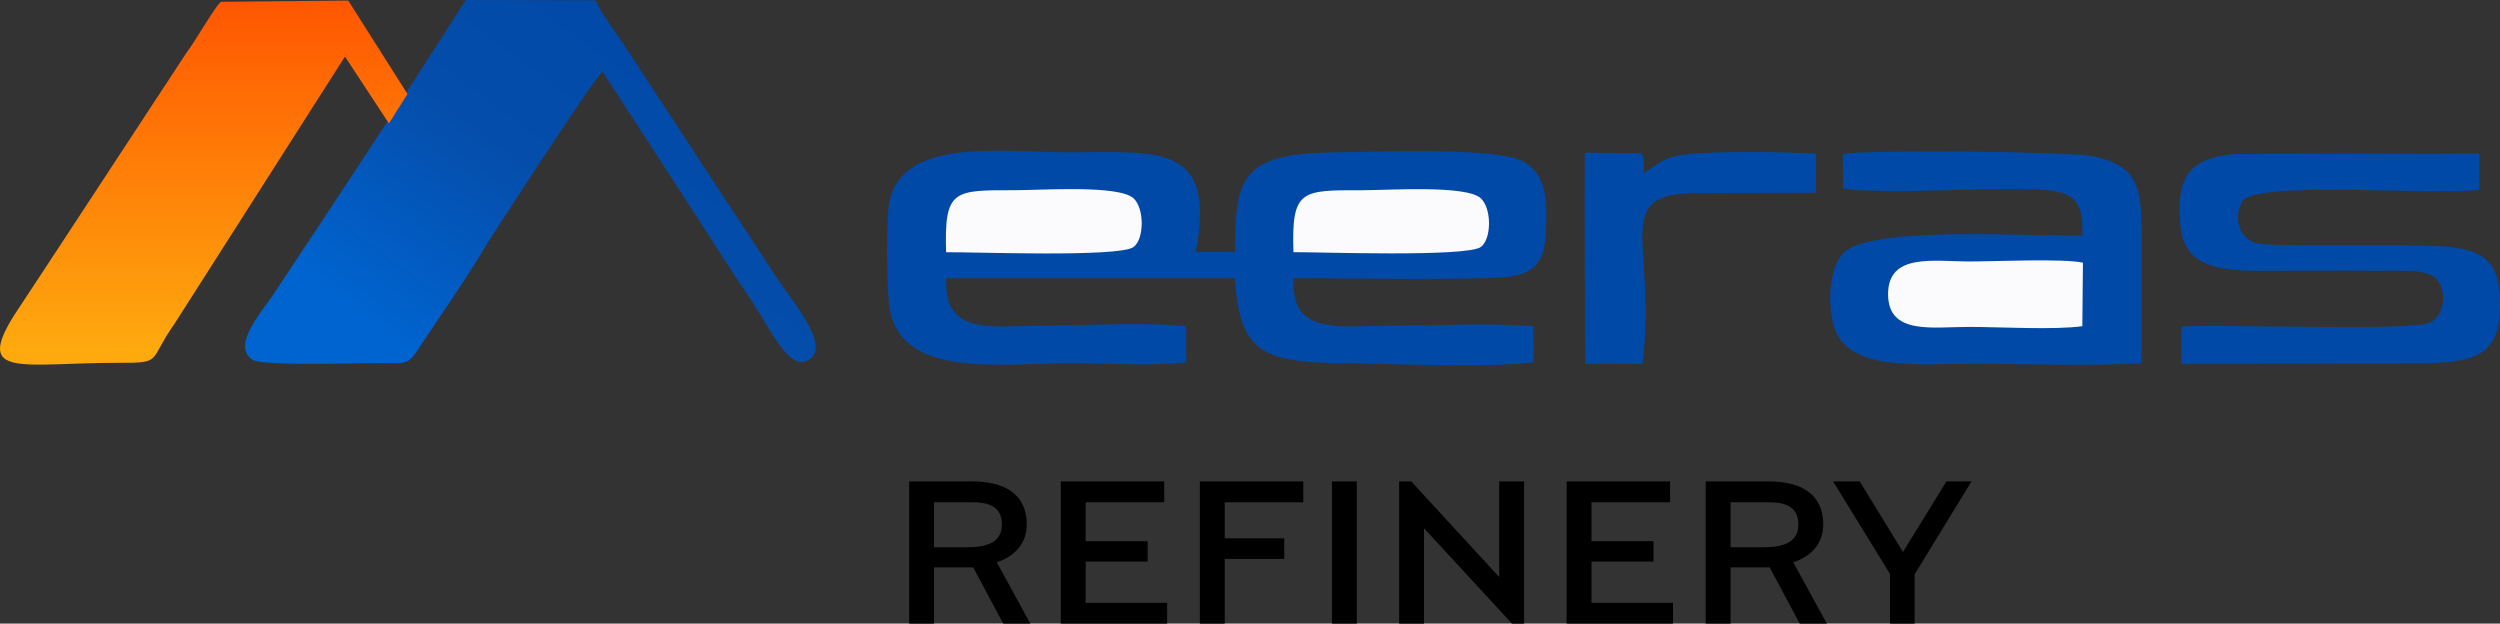
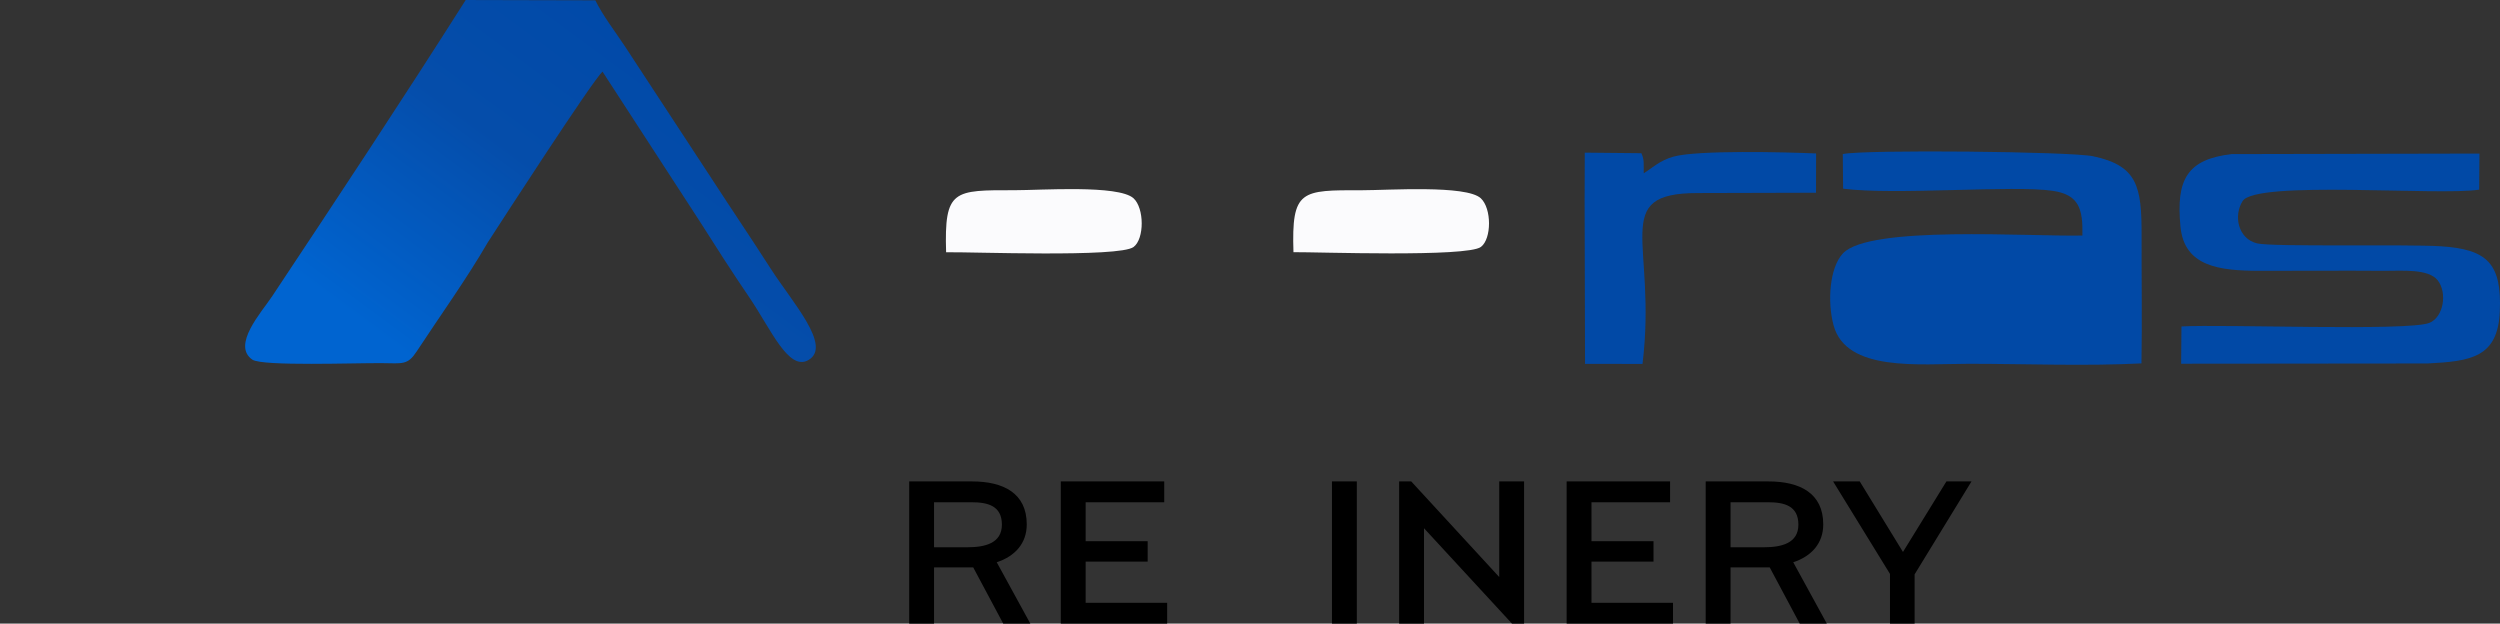
<svg xmlns="http://www.w3.org/2000/svg" xml:space="preserve" width="2.281in" height="0.569in" version="1.1" style="shape-rendering:geometricPrecision; text-rendering:geometricPrecision; image-rendering:optimizeQuality; fill-rule:evenodd; clip-rule:evenodd" viewBox="0 0 5018.09 1251.75">
  <rect x="0" y="0" width="5018.09" height="1251.75" fill="#333333" stroke="none" />
  <defs>
    <style type="text/css">
   
    .fil1 {fill:#0149A6}
    .fil4 {fill:#FBFBFD}
    .fil0 {fill:black;fill-rule:nonzero}
    .fil3 {fill:url(#id0)}
    .fil2 {fill:url(#id1)}
   
  </style>
    <linearGradient id="id0" gradientUnits="userSpaceOnUse" x1="431.92" y1="697.95" x2="431.92" y2="0.05">
      <stop offset="0" style="stop-opacity:1; stop-color:#FEA90E" />
      <stop offset="1" style="stop-opacity:1; stop-color:#FF5601" />
    </linearGradient>
    <linearGradient id="id1" gradientUnits="userSpaceOnUse" x1="1320.67" y1="0.01" x2="801.96" y2="702.22">
      <stop offset="0" style="stop-opacity:1; stop-color:#0049A8" />
      <stop offset="0.478" style="stop-opacity:1; stop-color:#054DAA" />
      <stop offset="1" style="stop-opacity:1; stop-color:#0064D0" />
    </linearGradient>
  </defs>
  <g id="Layer_x0020_1">
    <g id="_2201048961088">
      <g id="_2290088926512">
        <path class="fil0" d="M1874.85 1251.75l0 -112.82 78.65 0 60.23 112.82 54.39 0 -67.43 -123.16c36.86,-12.13 60.24,-38.2 60.24,-75.96 0,-62.92 -47.2,-86.3 -109.67,-86.3l-126.3 0 0 285.41 49.9 0zm0 -243.62l75.06 0c32.37,0 61.13,6.75 61.13,44.95 0,37.75 -34.61,45.39 -69.22,45.39l-66.97 0 0 -90.34z" />
        <polygon id="_1" class="fil0" points="2342.75,1251.75 2342.75,1209.95 2179.14,1209.95 2179.14,1127.25 2303.64,1127.25 2303.64,1086.34 2179.14,1086.34 2179.14,1008.13 2336.9,1008.13 2336.9,966.33 2129.24,966.33 2129.24,1251.75 " />
-         <polygon id="_2" class="fil0" points="2458.26,1251.75 2458.26,1121.85 2577.81,1121.85 2577.81,1080.5 2458.26,1080.5 2458.26,1008.13 2616.02,1008.13 2616.02,966.33 2408.36,966.33 2408.36,1251.75 " />
        <polygon id="_3" class="fil0" points="2723.45,1251.75 2723.45,966.33 2673.55,966.33 2673.55,1251.75 " />
        <polygon id="_4" class="fil0" points="2858.29,1251.75 2858.29,1060.27 3034.93,1251.75 3059.2,1251.75 3059.2,966.33 3009.31,966.33 3009.31,1158.26 2832.67,966.33 2808.4,966.33 2808.4,1251.75 " />
        <polygon id="_5" class="fil0" points="3358.1,1251.75 3358.1,1209.95 3194.49,1209.95 3194.49,1127.25 3319,1127.25 3319,1086.34 3194.49,1086.34 3194.49,1008.13 3352.25,1008.13 3352.25,966.33 3144.6,966.33 3144.6,1251.75 " />
        <path id="_6" class="fil0" d="M3473.61 1251.75l0 -112.82 78.65 0 60.23 112.82 54.39 0 -67.43 -123.16c36.86,-12.13 60.24,-38.2 60.24,-75.96 0,-62.92 -47.2,-86.3 -109.67,-86.3l-126.3 0 0 285.41 49.9 0zm0 -243.62l75.06 0c32.37,0 61.13,6.75 61.13,44.95 0,37.75 -34.61,45.39 -69.22,45.39l-66.97 0 0 -90.34z" />
        <polygon id="_7" class="fil0" points="3843.07,1251.75 3843.07,1152.86 3957.24,966.33 3906.9,966.33 3819.71,1107.91 3732.96,966.33 3679.47,966.33 3793.64,1151.96 3793.64,1251.75 " />
      </g>
      <g>
-         <path class="fil1" d="M2381 726.94l-0.08 -71.98c-79.33,-8.72 -203.65,-1.39 -287.78,-1.39 -98.64,0 -200.22,22.83 -193.7,-95.14l578.81 0c11.17,141.69 46.05,169.24 215.54,170.63 106.55,0.81 285.66,10.03 384.46,-1.79l-0.08 -72.64c-88.13,-6.69 -197.94,-1.06 -288.1,-1.06 -96.2,0 -201.12,22.26 -193.37,-95.22 129.3,0.08 263.08,3.27 391.8,-0.33 71.17,-1.96 109.32,-11.58 113.97,-85.6 4.4,-70.6 1.55,-126.44 -49.16,-150.16 -58.12,-27.23 -294.62,-17.28 -376.64,-16.39 -192.87,1.96 -196.62,58.53 -197.77,200.06l-78.67 0c41.99,-220.35 -77.37,-200.14 -250.68,-200.14 -142.26,0 -341.42,-31.39 -364.9,102.8 -6.36,36.19 -5.47,181.07 2.04,216.69 28.45,134.18 223.38,103.94 362.86,103.94 66.69,0 168.84,6.04 231.2,-2.04l0.25 -0.25z" />
        <path class="fil1" d="M3699.55 378.68c103.86,13.54 342.32,-7.5 421.15,4.4 52.26,7.83 60.41,36.19 59.19,89.68 -106.55,2.44 -427.26,-20.87 -480.58,35.71 -27.31,28.95 -31.47,97.83 -18.99,144.21 25.35,94.65 172.67,77.52 271.71,77.52 112.01,0 235.85,4.89 346.39,-0.81 1.46,-85.35 0,-171.69 0.24,-257.21 0.33,-97.99 -8.4,-139.73 -97.42,-158.57 -45.17,-9.54 -457.02,-13.78 -502.35,-4.4l0.65 69.37 0.01 0.09z" />
        <path class="fil2" d="M545.18 596.18c-19.73,29.92 -80.79,96.85 -38.56,125.79 21.03,13.54 207.31,6.36 260.38,6.93 41.25,0.41 51.28,4.16 69.21,-23.24 47.44,-72.23 100.03,-145.27 142.59,-218.65 30.65,-47.44 209.67,-323.97 230.55,-343.3l196.15 301.97c32.28,50.87 64.81,101.74 98.4,150.98 43.12,63.35 79,149.43 118.94,125.96 47.77,-28.04 -32.44,-115.6 -76.87,-184.89 -38.97,-60.82 -77.85,-118.05 -116.66,-177.88l-175.03 -266.99c-21.6,-32.61 -44.27,-61.55 -59.27,-92.2l-260.22 -0.65c-129.21,203.4 -252.64,390.09 -389.52,596.18l-0.08 0z" />
        <path class="fil1" d="M4378.72 655.2l-0.65 74.84 494.68 -0.49c87.07,-4.4 140.87,-12.14 144.95,-104.03 4.24,-97.25 -25.76,-125.39 -119.03,-131.25 -68.89,-4.32 -337.26,1.71 -368.24,-5.79 -37.82,-9.13 -47.77,-55.03 -29.02,-84.87 26.66,-42.4 395.47,-10.03 474.87,-22.99l0.57 -72.39 -497.29 1.06c-88.86,10.35 -112.26,50.3 -102.8,146.01 7.83,79.48 77.45,88.21 158.81,88.29 83.15,0.08 166.47,-0.65 249.63,0 34.24,0.24 89.1,-4.97 107.93,19.16 19.49,24.94 11.82,73.86 -16.87,85.35 -42.72,17.04 -414.22,2.29 -497.45,7.17l-0.1 -0.09z" />
        <path class="fil1" d="M3180.65 392.78l0.9 337.59 115.36 0.08c29.84,-244.4 -67.42,-343.05 111.03,-342.97l237.23 -0.65 0.16 -78.83c-60.25,-2.61 -239.68,-7.17 -287.04,6.6 -27.55,8.07 -41.17,22.09 -58.94,33.18 -0.49,-19.24 1.71,-26.01 -4.73,-40.27l-113.64 -1.14 -0.24 86.33 -0.1 0.09z" />
-         <path class="fil3" d="M27.59 634.01c-79.16,126.85 18.26,94 212.37,94.24 87.8,0.16 56.9,-2.94 110.14,-78.1l342.32 -536.58 88.29 134.18 37.26 -59.02 -118.94 -187.59 -255.66 2.44c-11.82,9.54 -53.48,82.5 -69.46,102.88 -116.5,177.15 -229.9,351.12 -346.23,527.45l-0.09 0.09z" />
-         <path class="fil4" d="M4179.73 654.8l1.22 -127.59c-41.57,-8.72 -177.47,-2.36 -228.92,-2.36 -70.68,0 -162.8,-17.61 -162.23,66.28 0.57,81.44 88.94,65.05 162.23,65.05 61.22,0 172.67,6.44 227.7,-1.46l0 0.08z" />
        <path class="fil4" d="M1899.04 506.35c48.09,-1.06 347.7,10.92 376.31,-10.6 22.01,-16.46 21.6,-78.18 -0.16,-97.83 -30.41,-27.31 -186.36,-16.06 -238.7,-16.14 -122.53,-0.08 -141.28,-1.79 -137.45,124.48l0 0.09z" />
        <path class="fil4" d="M2596.3 506.18c46.55,-0.49 348.51,10.44 376.31,-10.6 21.52,-16.31 21.77,-76.96 -0.24,-97.58 -29.02,-27.07 -186.69,-16.14 -238.78,-16.14 -121.8,-0.16 -141.44,-1.71 -137.29,124.41l0 -0.08z" />
      </g>
    </g>
  </g>
</svg>